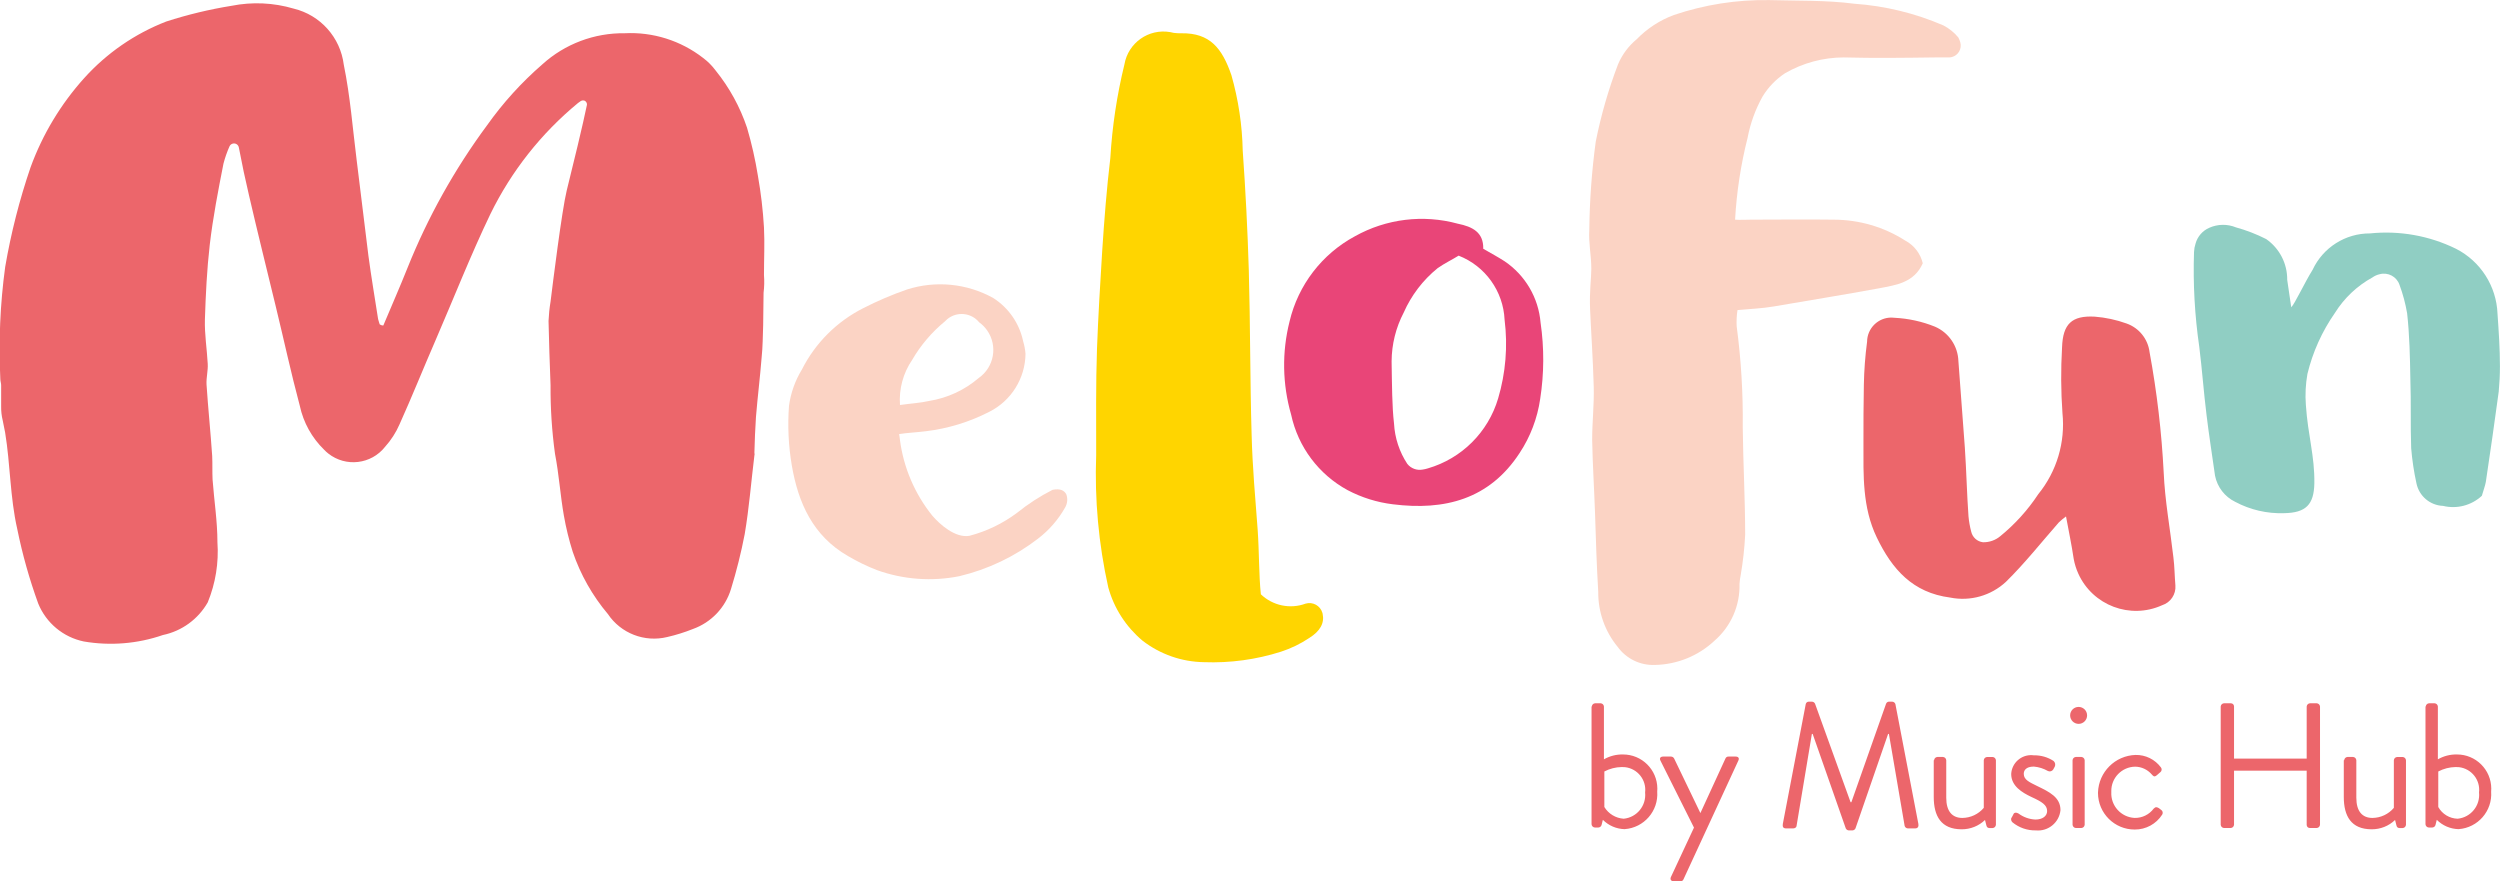
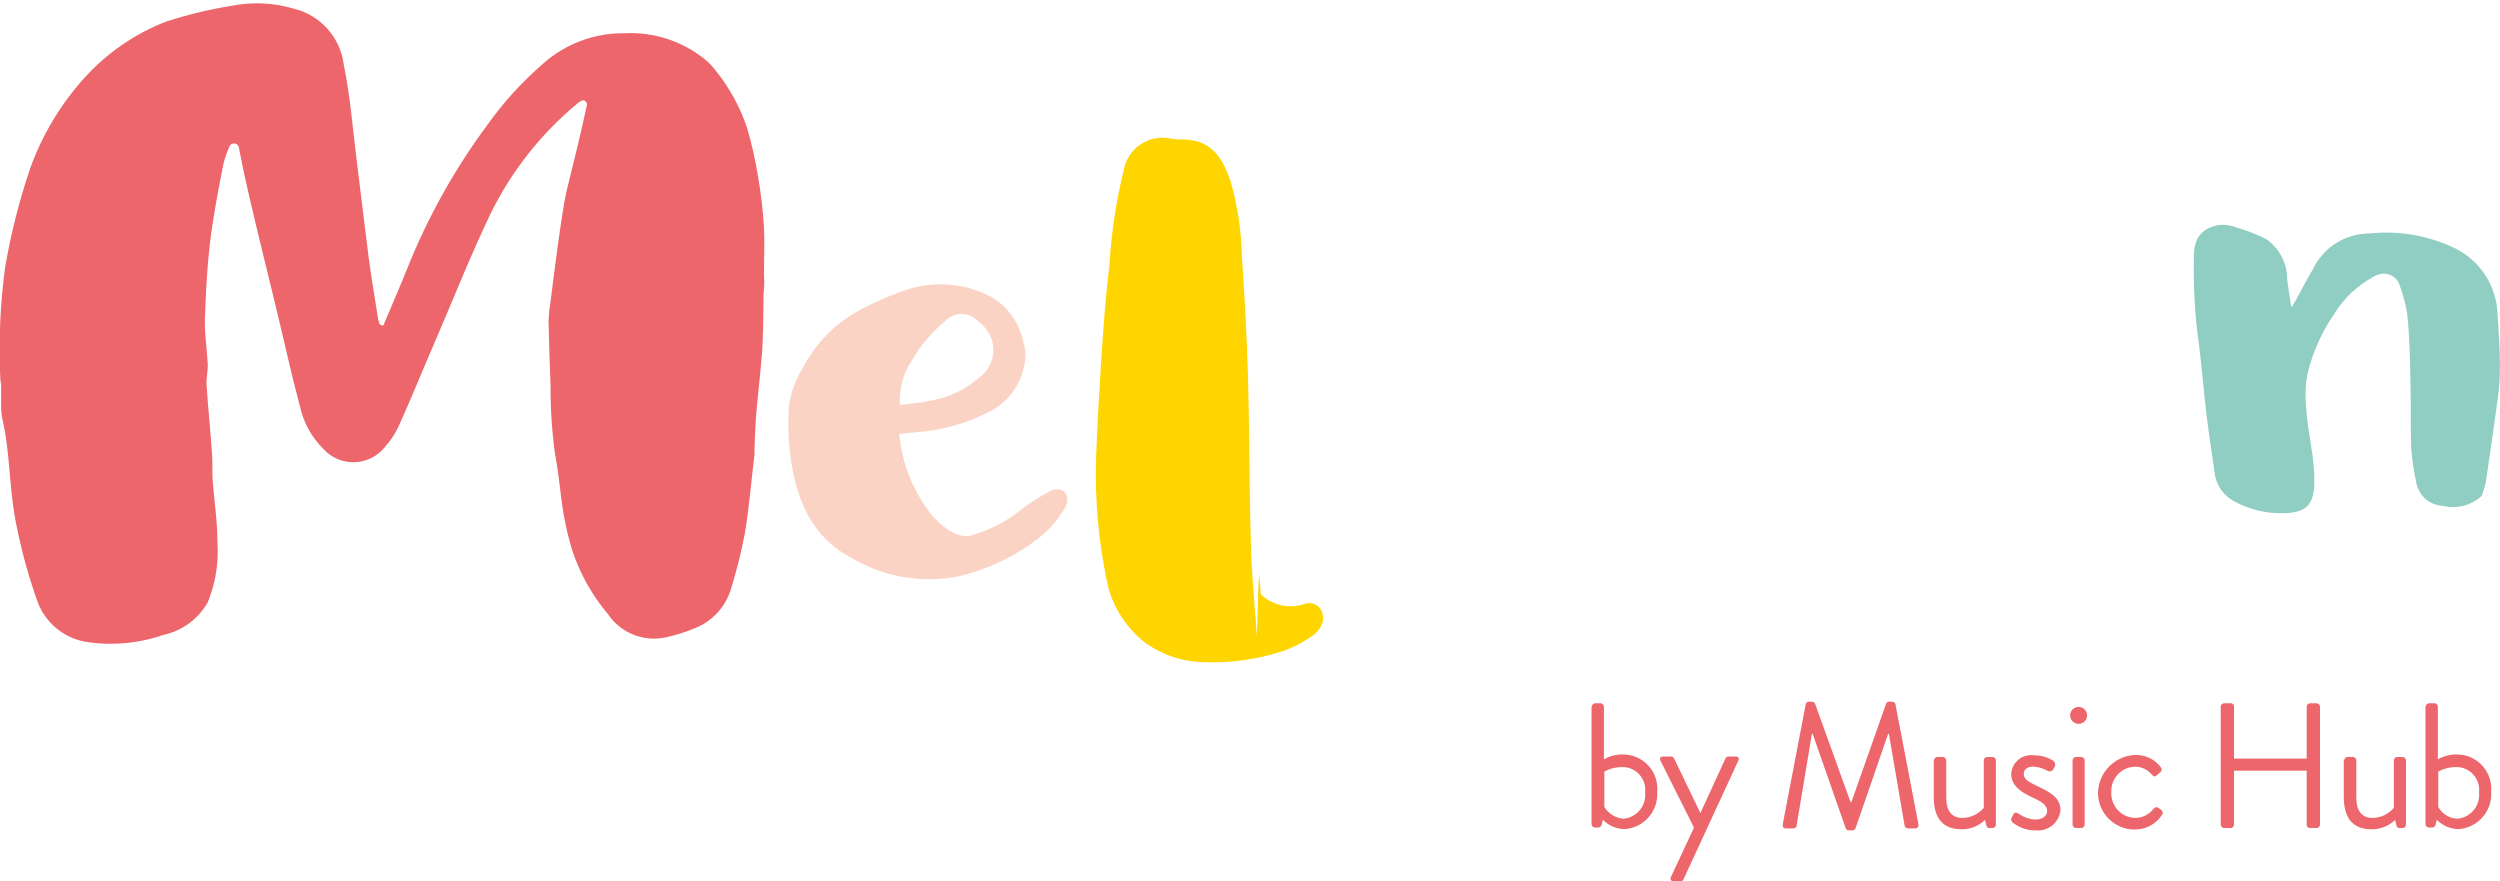
<svg xmlns="http://www.w3.org/2000/svg" version="1.1" id="Warstwa_1" x="0px" y="0px" width="160.939px" height="56.732px" viewBox="0 0 160.939 56.732" enable-background="new 0 0 160.939 56.732" xml:space="preserve">
  <path fill="#EC666B" d="M24.677,20.953c0.521-1.247,1.065-2.47,1.56-3.717c1.308-3.263,3.028-6.345,5.119-9.172  c1.025-1.445,2.221-2.763,3.56-3.924c1.45-1.313,3.344-2.027,5.3-2c1.816-0.092,3.604,0.471,5.041,1.585  c0.307,0.229,0.578,0.5,0.807,0.807c0.889,1.1,1.575,2.349,2.026,3.689c0.298,1.015,0.532,2.048,0.7,3.092  c0.195,1.101,0.326,2.211,0.391,3.326c0.052,1.013,0,2.027,0,3.066c0.03,0.381,0.021,0.764-0.026,1.143  c0,0.7-0.026,1.377-0.026,2.079c-0.025,0.7-0.025,1.4-0.1,2.1c-0.101,1.273-0.26,2.547-0.364,3.82  c-0.052,0.754-0.078,1.533-0.1,2.287c0,0.052,0.025,0.13,0,0.182c-0.208,1.689-0.338,3.378-0.624,5.067  c-0.23,1.193-0.525,2.373-0.883,3.534c-0.362,1.195-1.269,2.149-2.443,2.572c-0.54,0.216-1.096,0.39-1.663,0.52  c-1.458,0.356-2.983-0.235-3.82-1.481c-0.995-1.181-1.762-2.537-2.261-4c-0.242-0.766-0.434-1.547-0.572-2.339  c-0.233-1.324-0.312-2.649-0.571-3.976c-0.201-1.464-0.296-2.939-0.286-4.417c-0.052-1.377-0.101-2.754-0.13-4.132  c0.018-0.418,0.061-0.835,0.13-1.247c0.13-1.065,0.728-5.872,1.039-7.146c0.39-1.559,1.064-4.339,1.3-5.509  c0.025-0.139-0.066-0.271-0.204-0.297c-0.064-0.012-0.131,0.001-0.186,0.037c-0.053,0.052-0.131,0.078-0.183,0.13  c-2.368,1.952-4.291,4.389-5.639,7.146c-1.273,2.65-2.365,5.432-3.534,8.134c-0.78,1.793-1.507,3.611-2.313,5.399  c-0.231,0.532-0.547,1.024-0.936,1.455c-0.89,1.127-2.524,1.32-3.651,0.431c-0.097-0.076-0.188-0.159-0.272-0.248  c-0.788-0.768-1.332-1.751-1.563-2.826c-0.571-2.131-1.039-4.313-1.559-6.444c-0.572-2.365-1.169-4.755-1.715-7.12  c-0.234-0.987-0.442-1.975-0.65-3.065c-0.032-0.173-0.198-0.287-0.37-0.255c-0.101,0.019-0.186,0.084-0.229,0.177  c-0.161,0.36-0.291,0.734-0.391,1.117c-0.338,1.715-0.676,3.455-0.883,5.223c-0.182,1.585-0.26,3.2-0.312,4.807  c-0.026,0.961,0.13,1.9,0.182,2.858c0.026,0.441-0.1,0.883-0.078,1.325c0.101,1.532,0.261,3.065,0.364,4.6  c0.026,0.521,0,1.039,0.026,1.533c0.1,1.351,0.312,2.676,0.312,4.028c0.093,1.321-0.121,2.646-0.624,3.871  c-0.616,1.081-1.666,1.846-2.884,2.101c-1.636,0.565-3.388,0.708-5.093,0.416c-1.324-0.274-2.424-1.189-2.935-2.441  c-0.567-1.564-1.02-3.169-1.351-4.8C0.642,32,0.668,29.895,0.33,27.843l-0.156-0.78c-0.071-0.288-0.104-0.585-0.1-0.883v-1.382  c0-0.13-0.052-0.26-0.052-0.39c-0.117-2.413-0.013-4.831,0.312-7.225c0.373-2.179,0.92-4.325,1.635-6.417  c0.773-2.118,1.946-4.068,3.456-5.743C6.875,3.416,8.681,2.17,10.7,1.386c1.375-0.444,2.782-0.783,4.209-1.013  c1.328-0.265,2.701-0.202,4,0.182c1.72,0.418,3.003,1.855,3.222,3.612c0.416,2.026,0.572,4.105,0.831,6.158  c0.26,2.052,0.494,4.079,0.754,6.132c0.183,1.377,0.416,2.728,0.624,4.08c0.026,0.13,0.078,0.233,0.101,0.338  C24.509,20.927,24.592,20.954,24.677,20.953z" />
-   <path fill="#FBD3C4" d="M126.198,2.736c0.108,0.409-0.135,0.828-0.543,0.936c-0.069,0.019-0.14,0.027-0.211,0.025  h-0.857c-1.975,0.026-3.95,0.053-5.899,0c-1.323,0.003-2.622,0.353-3.769,1.014c-0.591,0.388-1.088,0.902-1.455,1.507  c-0.461,0.826-0.785,1.721-0.961,2.65c-0.437,1.728-0.707,3.494-0.806,5.274c0.312,0.026,0.728,0,1.013,0  c1.768,0,3.561-0.025,5.327,0c1.64-0.001,3.244,0.468,4.625,1.352c0.563,0.303,0.97,0.832,1.117,1.455  c-0.546,1.246-1.715,1.399-2.806,1.61c-2.262,0.416-4.521,0.78-6.782,1.169c-0.754,0.13-1.507,0.156-2.339,0.234  c-0.053,0.344-0.07,0.691-0.053,1.039c0.286,2.154,0.417,4.326,0.391,6.5c0.025,2.313,0.156,4.625,0.156,6.938  c-0.044,0.862-0.14,1.722-0.286,2.572c-0.039,0.188-0.065,0.38-0.078,0.572c0.04,1.401-0.552,2.746-1.611,3.664  c-1.037,0.973-2.397,1.528-3.82,1.559c-0.951,0.043-1.859-0.396-2.417-1.169c-0.817-0.995-1.259-2.246-1.246-3.534  c-0.101-1.688-0.156-3.399-0.208-5.093c-0.053-1.559-0.156-3.144-0.183-4.7c0-1.143,0.13-2.261,0.101-3.399  c-0.053-1.9-0.183-3.742-0.234-4.963c-0.052-1.222,0.078-2,0.078-2.65c0-0.831-0.183-1.663-0.13-2.494  c0.021-1.903,0.16-3.805,0.416-5.691c0.338-1.695,0.818-3.36,1.436-4.976c0.265-0.626,0.677-1.179,1.2-1.611  c0.671-0.69,1.488-1.224,2.391-1.559c1.975-0.668,4.049-0.993,6.132-0.961c1.819,0.052,3.69,0,5.483,0.234  c1.979,0.139,3.922,0.611,5.743,1.399c0.369,0.192,0.696,0.458,0.961,0.78C126.126,2.52,126.168,2.626,126.198,2.736z" />
-   <path fill="#FFD500" d="M81.168,38.258c0.768,0.735,1.888,0.969,2.884,0.6c0.461-0.133,0.943,0.132,1.077,0.593  c0.005,0.02,0.01,0.038,0.015,0.058c0.13,0.6-0.156,1.119-0.857,1.559c-0.563,0.377-1.175,0.674-1.819,0.884  c-1.603,0.511-3.281,0.739-4.963,0.676c-1.431-0.021-2.816-0.506-3.949-1.38c-1.068-0.893-1.839-2.089-2.21-3.431  c-0.623-2.796-0.885-5.66-0.779-8.522c0-2.287-0.026-4.573,0.052-6.834c0.078-2.101,0.208-4.235,0.338-6.34  c0.13-1.976,0.286-3.977,0.521-5.95c0.12-2.033,0.425-4.051,0.908-6.028c0.24-1.387,1.559-2.316,2.945-2.076  c0.076,0.013,0.15,0.029,0.226,0.049c0.163,0.022,0.328,0.031,0.493,0.026c1.846-0.026,2.624,0.961,3.223,2.7  c0.45,1.581,0.695,3.215,0.728,4.859c0.183,2.571,0.313,5.118,0.391,7.69c0.1,3.534,0.077,7.068,0.182,10.601  c0.052,2.053,0.234,4.079,0.39,6.132C81.064,35.556,81.038,37.011,81.168,38.258z" />
-   <path fill="#EC666B" d="M126.899,34.231c0.084,0.361,0.386,0.632,0.754,0.677c0.407,0.01,0.805-0.129,1.117-0.391  c0.946-0.771,1.77-1.682,2.442-2.7c1.192-1.465,1.753-3.344,1.56-5.223c-0.1-1.409-0.108-2.824-0.026-4.235  c0.052-1.507,0.624-2.053,2.101-1.975c0.7,0.055,1.392,0.203,2.053,0.442c0.804,0.284,1.377,0.998,1.48,1.845  c0.473,2.559,0.776,5.145,0.909,7.743c0.078,1.818,0.416,3.638,0.624,5.457c0.078,0.6,0.078,1.221,0.13,1.818  c0.045,0.572-0.311,1.1-0.856,1.273c-2.051,0.928-4.466,0.018-5.394-2.033c-0.139-0.306-0.238-0.626-0.298-0.955  c-0.13-0.883-0.312-1.741-0.494-2.728c-0.164,0.119-0.32,0.249-0.468,0.39c-1.117,1.273-2.183,2.624-3.4,3.82  c-0.963,0.894-2.297,1.271-3.586,1.013c-2.417-0.312-3.741-1.819-4.729-3.872c-0.936-1.949-0.857-4-0.857-6.054  c0-1.247,0-2.521,0.026-3.769c0.017-0.93,0.086-1.857,0.208-2.779c0.008-0.864,0.715-1.559,1.579-1.551  c0.064,0.001,0.128,0.005,0.191,0.014c0.893,0.045,1.771,0.237,2.601,0.572c0.887,0.383,1.474,1.243,1.507,2.209  c0.13,1.87,0.286,3.716,0.416,5.587c0.1,1.48,0.13,2.962,0.234,4.417C126.754,33.577,126.813,33.907,126.899,34.231z" />
+   <path fill="#FFD500" d="M81.168,38.258c0.768,0.735,1.888,0.969,2.884,0.6c0.461-0.133,0.943,0.132,1.077,0.593  c0.005,0.02,0.01,0.038,0.015,0.058c0.13,0.6-0.156,1.119-0.857,1.559c-0.563,0.377-1.175,0.674-1.819,0.884  c-1.603,0.511-3.281,0.739-4.963,0.676c-1.431-0.021-2.816-0.506-3.949-1.38c-1.068-0.893-1.839-2.089-2.21-3.431  c-0.623-2.796-0.885-5.66-0.779-8.522c0.078-2.101,0.208-4.235,0.338-6.34  c0.13-1.976,0.286-3.977,0.521-5.95c0.12-2.033,0.425-4.051,0.908-6.028c0.24-1.387,1.559-2.316,2.945-2.076  c0.076,0.013,0.15,0.029,0.226,0.049c0.163,0.022,0.328,0.031,0.493,0.026c1.846-0.026,2.624,0.961,3.223,2.7  c0.45,1.581,0.695,3.215,0.728,4.859c0.183,2.571,0.313,5.118,0.391,7.69c0.1,3.534,0.077,7.068,0.182,10.601  c0.052,2.053,0.234,4.079,0.39,6.132C81.064,35.556,81.038,37.011,81.168,38.258z" />
  <path fill="#90CEC3" d="M159.77,31.918c-0.671,0.621-1.607,0.865-2.495,0.649c-0.839-0.032-1.546-0.633-1.715-1.455  c-0.164-0.745-0.276-1.5-0.339-2.261c-0.052-1.48,0-2.962-0.052-4.442c-0.025-1.4-0.052-2.832-0.208-4.235  c-0.106-0.629-0.272-1.247-0.494-1.845c-0.182-0.524-0.736-0.819-1.272-0.677c-0.169,0.037-0.328,0.108-0.468,0.208  c-0.988,0.543-1.821,1.331-2.417,2.287c-0.828,1.187-1.428,2.518-1.768,3.924c-0.117,0.66-0.151,1.332-0.1,2  c0.13,1.949,0.571,3.274,0.546,5.041c-0.026,1.377-0.546,1.9-1.949,1.924c-1.094,0.037-2.178-0.214-3.144-0.729  c-0.675-0.327-1.157-0.953-1.301-1.688c-0.182-1.301-0.39-2.601-0.546-3.9c-0.182-1.455-0.286-2.936-0.468-4.391  c-0.294-2.021-0.407-4.065-0.338-6.106c0.008-0.186,0.042-0.369,0.1-0.546c0.127-0.453,0.451-0.826,0.884-1.013  c0.544-0.243,1.163-0.252,1.715-0.026c0.673,0.186,1.326,0.438,1.948,0.754c0.857,0.598,1.363,1.58,1.352,2.624  c0.078,0.546,0.156,1.065,0.26,1.767c0.234-0.233,0.857-1.585,1.377-2.417c0.669-1.432,2.109-2.346,3.69-2.339  c1.9-0.196,3.819,0.146,5.535,0.987c1.584,0.806,2.608,2.406,2.676,4.183c0.078,1.117,0.156,2.262,0.156,3.379  c0,0.546-0.026,1.091-0.078,1.637c-0.261,1.949-0.546,3.899-0.831,5.819C159.978,31.295,159.849,31.633,159.77,31.918z" />
  <path fill="#FBD3C4" d="M66.018,22.772c-0.017,1.588-0.92,3.032-2.339,3.742c-1.275,0.654-2.657,1.077-4.08,1.247  c-0.624,0.078-1.2,0.1-1.716,0.182c0.026,0.234,0.053,0.313,0.053,0.391c0.235,1.779,0.955,3.459,2.079,4.858  c0.493,0.572,1.48,1.455,2.391,1.301c1.108-0.29,2.15-0.793,3.067-1.48c0.709-0.571,1.475-1.067,2.286-1.481  c0.521-0.1,0.755,0.053,0.884,0.286c0.104,0.283,0.075,0.598-0.078,0.857c-0.439,0.777-1.032,1.457-1.741,2  c-1.499,1.155-3.226,1.979-5.067,2.417c-1.769,0.354-3.601,0.219-5.3-0.39c-0.647-0.251-1.273-0.555-1.871-0.909  c-2.261-1.3-3.2-3.431-3.611-5.82c-0.217-1.27-0.278-2.562-0.183-3.846c0.112-0.829,0.395-1.626,0.831-2.339  c0.86-1.705,2.245-3.09,3.95-3.95c0.906-0.464,1.844-0.865,2.806-1.2c1.85-0.593,3.862-0.396,5.562,0.546  c0.988,0.631,1.682,1.633,1.923,2.78C65.943,22.227,65.995,22.497,66.018,22.772z M57.937,26.072c0.7-0.1,1.3-0.13,1.871-0.26  c1.183-0.188,2.291-0.7,3.199-1.48c0.996-0.697,1.237-2.069,0.541-3.064c-0.142-0.201-0.315-0.378-0.515-0.521  c-0.51-0.623-1.428-0.714-2.051-0.203c-0.057,0.046-0.109,0.097-0.158,0.15c-0.841,0.692-1.553,1.528-2.1,2.47  C58.141,24.015,57.863,25.041,57.937,26.072z" />
-   <path fill="#E94578" d="M95.485,16.015c0.494,0.286,0.935,0.521,1.377,0.806c1.329,0.899,2.18,2.352,2.313,3.95  c0.238,1.629,0.229,3.285-0.025,4.911c-0.18,1.244-0.632,2.434-1.325,3.482c-1.949,2.987-4.833,3.716-8.159,3.3  c-1.017-0.124-2.003-0.432-2.91-0.909c-1.865-1.012-3.194-2.789-3.639-4.864c-0.564-1.955-0.6-4.026-0.1-6  c0.555-2.345,2.087-4.34,4.209-5.482c2.018-1.127,4.396-1.417,6.626-0.807C94.783,14.591,95.51,14.95,95.485,16.015z M93.9,16.457  c-0.416,0.26-0.909,0.494-1.352,0.806c-0.944,0.766-1.692,1.745-2.183,2.858c-0.507,0.971-0.774,2.049-0.78,3.144  c0.026,1.481,0.026,2.91,0.156,4c0.05,0.928,0.346,1.825,0.857,2.601c0.237,0.293,0.615,0.433,0.986,0.363  c0.115-0.017,0.228-0.043,0.338-0.078c2.175-0.633,3.878-2.328,4.521-4.5c0.487-1.642,0.629-3.367,0.416-5.066  C96.774,18.744,95.614,17.128,93.9,16.457z" />
  <path transform="translate(135.78 84.034)" fill="#EC666B" d="M-33.305-38.552c0.007-0.111,0.096-0.2,0.208-0.208  h0.363c0.112,0.008,0.2,0.097,0.208,0.208v3.4c0.371-0.213,0.794-0.321,1.222-0.313c1.218-0.006,2.211,0.978,2.217,2.195  c0,0.065-0.003,0.131-0.008,0.196c0.089,1.245-0.849,2.327-2.094,2.416c-0.003,0.001-0.005,0.001-0.007,0.001  c-0.526-0.013-1.027-0.228-1.399-0.601l-0.078,0.313c-0.019,0.102-0.104,0.178-0.208,0.182h-0.234  c-0.111-0.008-0.2-0.097-0.208-0.208v-7.587L-33.305-38.552z M-31.252-31.328c0.846-0.085,1.462-0.84,1.377-1.686  c0-0.001,0-0.003,0-0.004c0.095-0.805-0.481-1.533-1.286-1.628c-0.073-0.009-0.147-0.012-0.221-0.009  c-0.39,0.006-0.772,0.104-1.117,0.286v2.287C-32.23-31.642-31.766-31.362-31.252-31.328z M-28.888-35.07  c-0.078-0.156,0-0.26,0.182-0.26h0.494c0.088,0,0.169,0.05,0.208,0.13l1.688,3.508l0,0l1.611-3.508  c0.033-0.085,0.117-0.138,0.208-0.13h0.442c0.182,0,0.26,0.1,0.182,0.26l-3.53,7.64c-0.033,0.085-0.117,0.138-0.208,0.13h-0.416  c-0.182,0-0.26-0.13-0.182-0.285l1.48-3.171L-28.888-35.07z M-19.534-38.708c0.021-0.097,0.109-0.163,0.208-0.156h0.182  c0.089,0,0.17,0.05,0.208,0.13l2.287,6.34h0.053l2.234-6.34c0.033-0.084,0.118-0.138,0.208-0.13h0.183  c0.095,0.003,0.178,0.065,0.208,0.156l1.48,7.717c0.026,0.156-0.025,0.286-0.208,0.286h-0.468c-0.096-0.003-0.179-0.065-0.208-0.156  l-1.013-5.924h-0.053l-2.1,6.08c-0.039,0.079-0.119,0.13-0.208,0.13h-0.208c-0.089,0-0.169-0.051-0.208-0.13l-2.131-6.08h-0.052  l-0.987,5.924c0,0.078-0.101,0.156-0.208,0.156h-0.468c-0.183,0-0.234-0.101-0.208-0.286L-19.534-38.708z M-11.271-35.096  c0.008-0.111,0.097-0.2,0.208-0.208h0.366c0.111,0.008,0.2,0.097,0.208,0.208v2.417c0,0.883,0.391,1.3,1.039,1.3  c0.532-0.006,1.034-0.243,1.377-0.649v-3.066c0.008-0.111,0.097-0.2,0.208-0.208H-7.5c0.111,0.008,0.2,0.097,0.208,0.208v4.158  c-0.008,0.111-0.097,0.2-0.208,0.208h-0.208c-0.13,0-0.182-0.078-0.208-0.208l-0.078-0.312c-0.404,0.39-0.945,0.604-1.507,0.6  c-1.325,0-1.793-0.857-1.793-2.079v-2.365L-11.271-35.096z M-6.308-31.354c0.052-0.078,0.13-0.234,0.155-0.286  c0.053-0.1,0.183-0.1,0.313-0.025c0.316,0.235,0.696,0.371,1.091,0.39c0.468,0,0.754-0.234,0.754-0.546  c0-0.391-0.338-0.601-1.013-0.909c-0.601-0.286-1.3-0.7-1.3-1.481c0.039-0.708,0.646-1.249,1.354-1.209  c0.034,0.002,0.067,0.005,0.102,0.01c0.451-0.01,0.895,0.117,1.272,0.363c0.104,0.092,0.135,0.239,0.078,0.364l-0.1,0.183  c-0.07,0.114-0.217,0.158-0.339,0.1c-0.278-0.16-0.589-0.258-0.908-0.286c-0.521,0-0.65,0.26-0.65,0.468  c0,0.391,0.39,0.546,0.857,0.78c0.806,0.39,1.507,0.729,1.507,1.559c-0.081,0.796-0.789,1.377-1.585,1.301  c-0.549,0.012-1.083-0.173-1.507-0.521C-6.298-31.165-6.328-31.261-6.308-31.354z M-2.514-37.98c0-0.302,0.244-0.546,0.546-0.546  c0.301,0,0.546,0.244,0.546,0.546s-0.245,0.546-0.546,0.546C-2.269-37.435-2.513-37.679-2.514-37.98z M-2.358-35.096  c0.008-0.111,0.097-0.2,0.208-0.208h0.364c0.111,0.008,0.2,0.097,0.208,0.208v4.157c-0.008,0.111-0.097,0.2-0.208,0.208H-2.15  c-0.111-0.008-0.2-0.097-0.208-0.208V-35.096z M1.696-35.434c0.644-0.013,1.254,0.287,1.637,0.806  c0.073,0.095,0.055,0.23-0.039,0.304c-0.005,0.003-0.009,0.006-0.013,0.009l-0.208,0.182c-0.183,0.156-0.234,0.053-0.338-0.052  c-0.269-0.31-0.656-0.489-1.065-0.494c-0.862,0.015-1.549,0.726-1.534,1.587c0,0.017,0,0.033,0.001,0.051  C0.09-32.171,0.759-31.427,1.63-31.38c0.005,0,0.01,0,0.014,0c0.48,0.009,0.935-0.215,1.222-0.6c0.13-0.13,0.208-0.1,0.338-0.026  l0.13,0.101c0.106,0.061,0.145,0.195,0.084,0.303c-0.002,0.003-0.004,0.006-0.006,0.009c-0.385,0.604-1.052,0.966-1.768,0.961  c-1.304,0.002-2.363-1.054-2.365-2.358c0-0.011,0.001-0.021,0.001-0.032C-0.675-34.337,0.382-35.391,1.696-35.434z M7.179-38.552  c0.008-0.111,0.097-0.2,0.208-0.208h0.442c0.11-0.004,0.203,0.082,0.208,0.192c0,0.005,0,0.011,0,0.016v3.353h4.677v-3.353  c0.008-0.111,0.097-0.2,0.208-0.208h0.442c0.111,0.008,0.2,0.097,0.208,0.208v7.613c-0.008,0.111-0.097,0.2-0.208,0.208h-0.442  c-0.11,0.005-0.203-0.081-0.208-0.191c0-0.006,0-0.011,0-0.017v-3.482H8.037v3.482c-0.008,0.111-0.097,0.2-0.208,0.208H7.387  c-0.111-0.008-0.2-0.097-0.208-0.208V-38.552z M15.13-35.096c0.008-0.111,0.097-0.2,0.208-0.208h0.364  c0.111,0.008,0.2,0.097,0.208,0.208v2.417c0,0.883,0.39,1.3,1.039,1.3c0.531-0.006,1.034-0.243,1.377-0.649v-3.066  c0.008-0.111,0.097-0.2,0.208-0.208h0.364c0.111,0.008,0.2,0.097,0.208,0.208v4.158c-0.008,0.111-0.097,0.2-0.208,0.208H18.69  c-0.131,0-0.183-0.078-0.208-0.208l-0.078-0.312c-0.404,0.39-0.946,0.604-1.508,0.6c-1.324,0-1.793-0.857-1.793-2.079v-2.365  L15.13-35.096z M20.379-38.552c0.008-0.111,0.097-0.2,0.208-0.208h0.364c0.111,0.008,0.2,0.097,0.208,0.208v3.4  c0.371-0.213,0.793-0.321,1.221-0.313c1.219-0.006,2.211,0.978,2.217,2.195c0,0.065-0.002,0.131-0.008,0.196  c0.089,1.245-0.849,2.327-2.094,2.416c-0.002,0.001-0.004,0.001-0.006,0.001c-0.526-0.013-1.028-0.228-1.4-0.601l-0.078,0.313  c-0.018,0.102-0.104,0.178-0.208,0.182h-0.233c-0.112-0.008-0.2-0.097-0.208-0.208v-7.587L20.379-38.552z M22.432-31.328  c0.846-0.085,1.463-0.84,1.378-1.686c0-0.001-0.001-0.003-0.001-0.004c0.095-0.805-0.481-1.533-1.286-1.628  c-0.073-0.009-0.146-0.012-0.221-0.009c-0.39,0.006-0.772,0.104-1.117,0.286v2.287C21.439-31.628,21.913-31.342,22.432-31.328z" />
</svg>